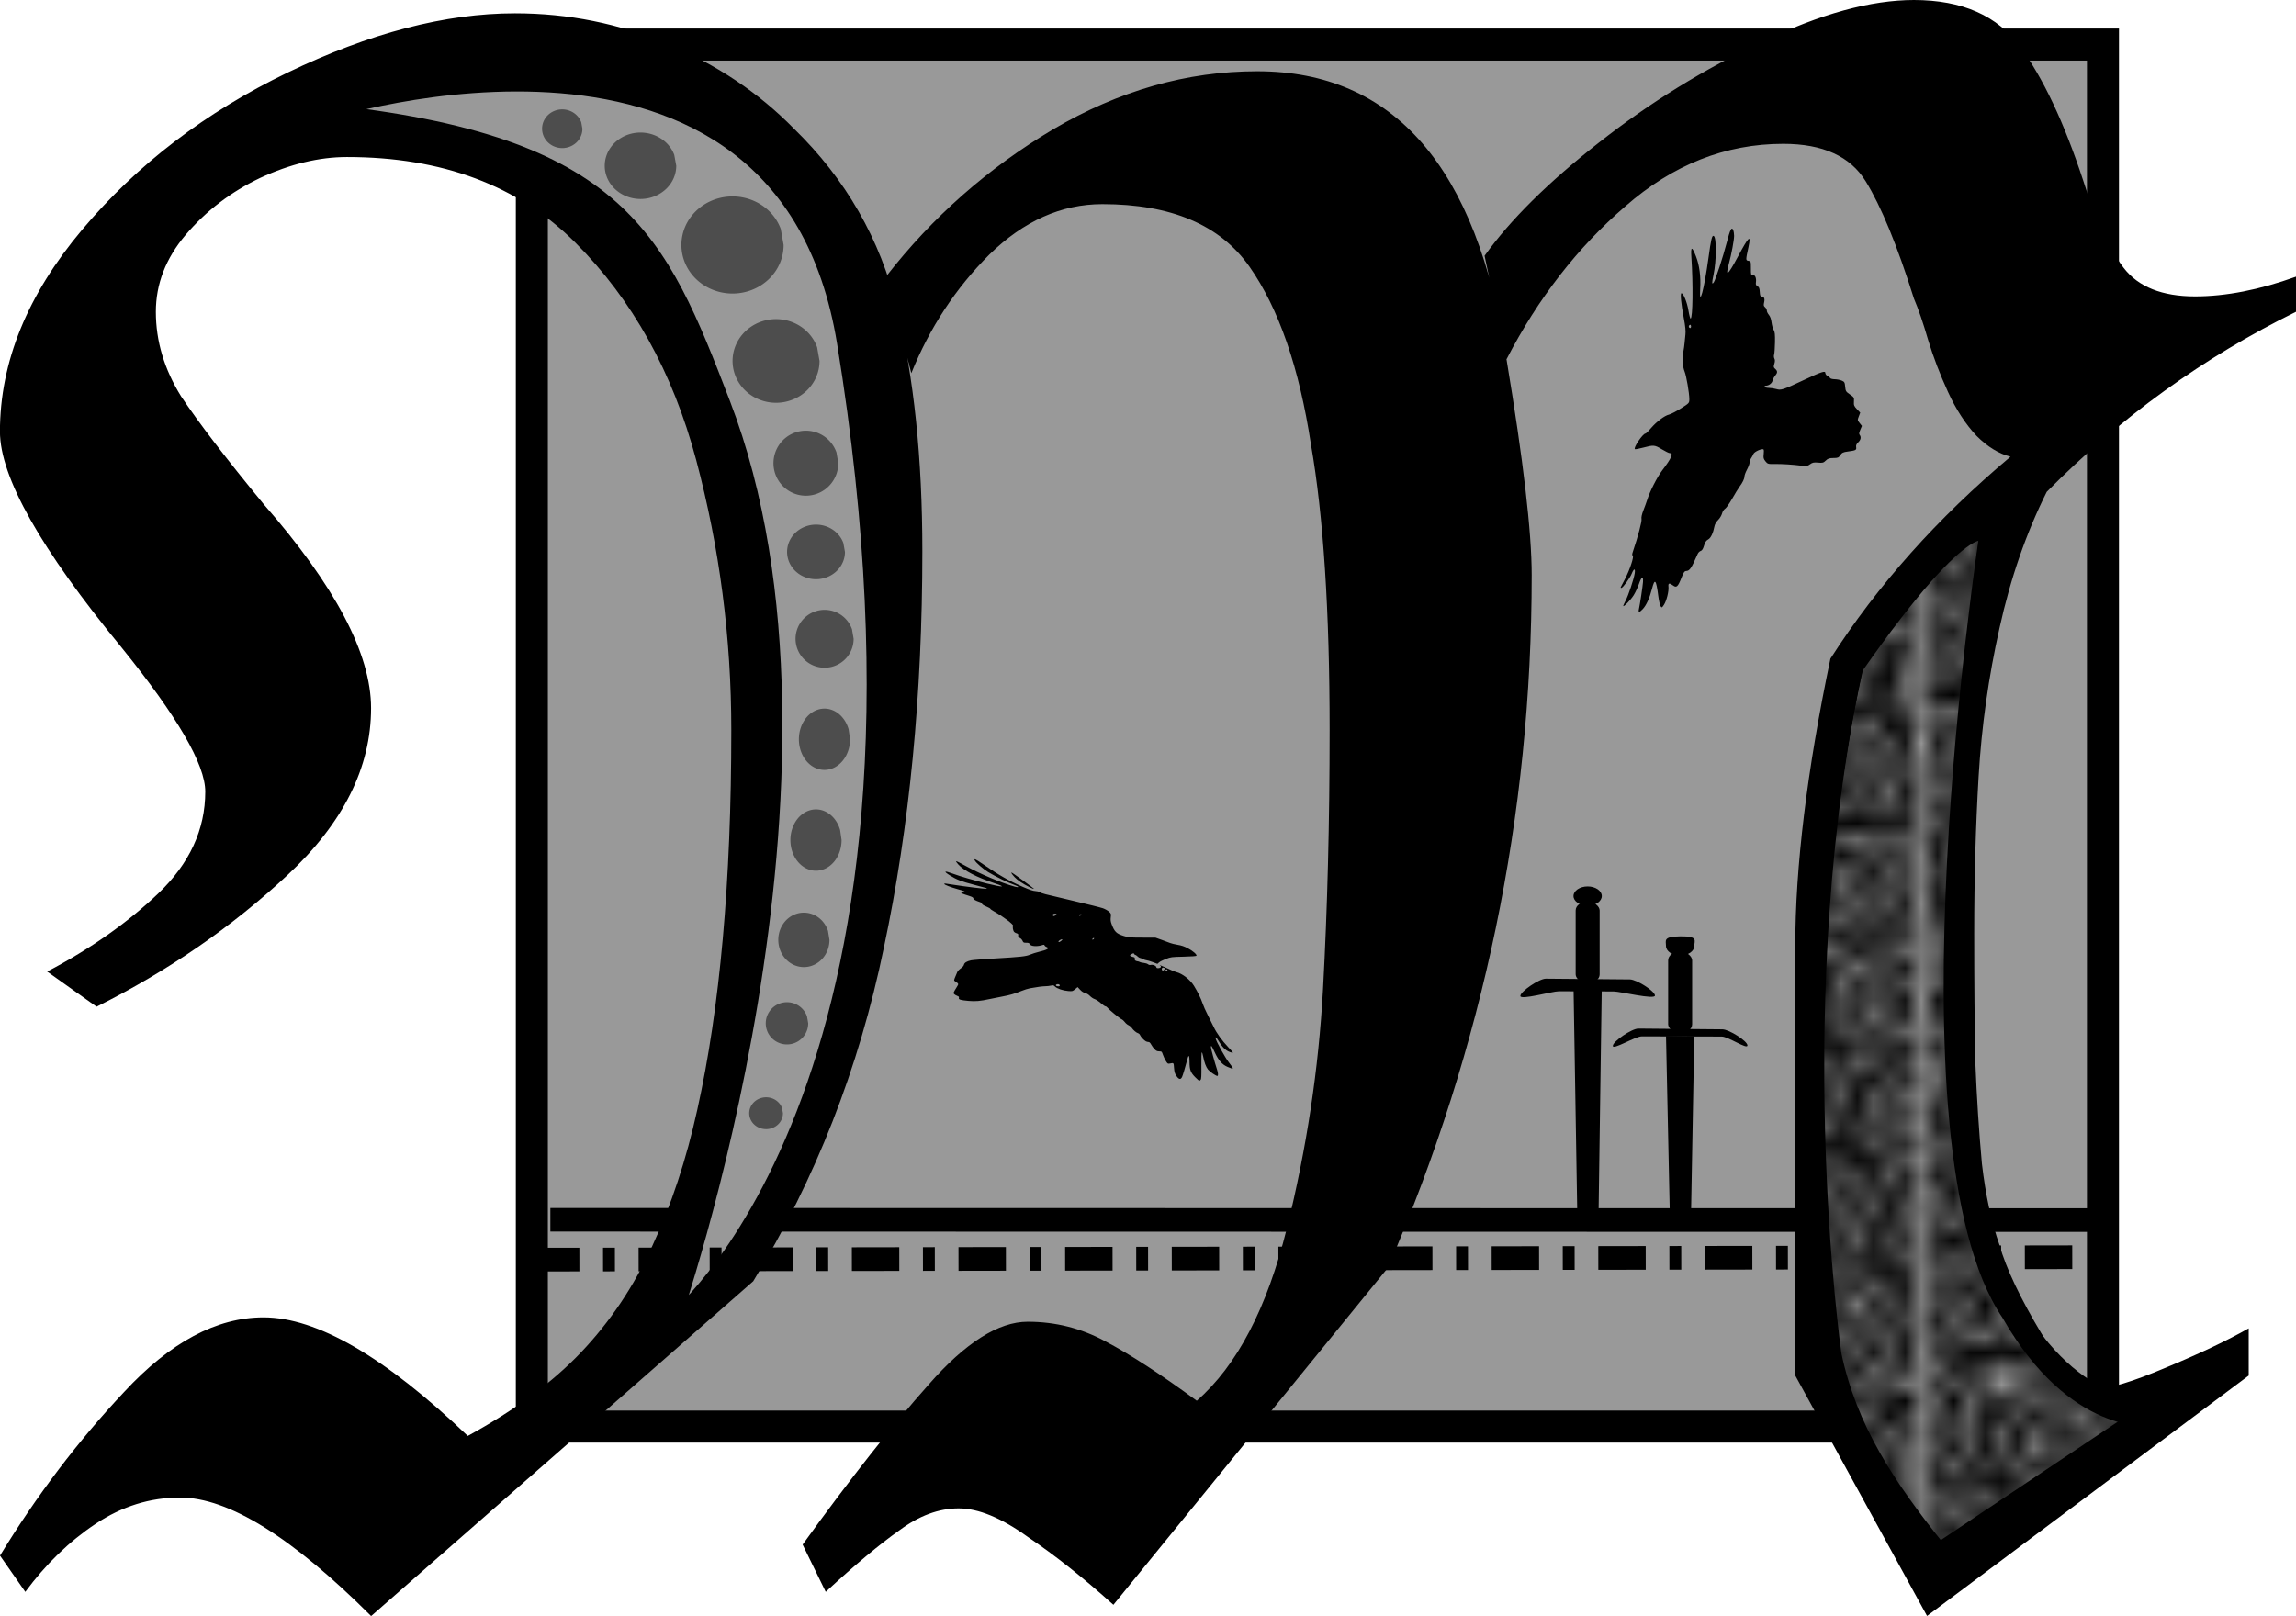
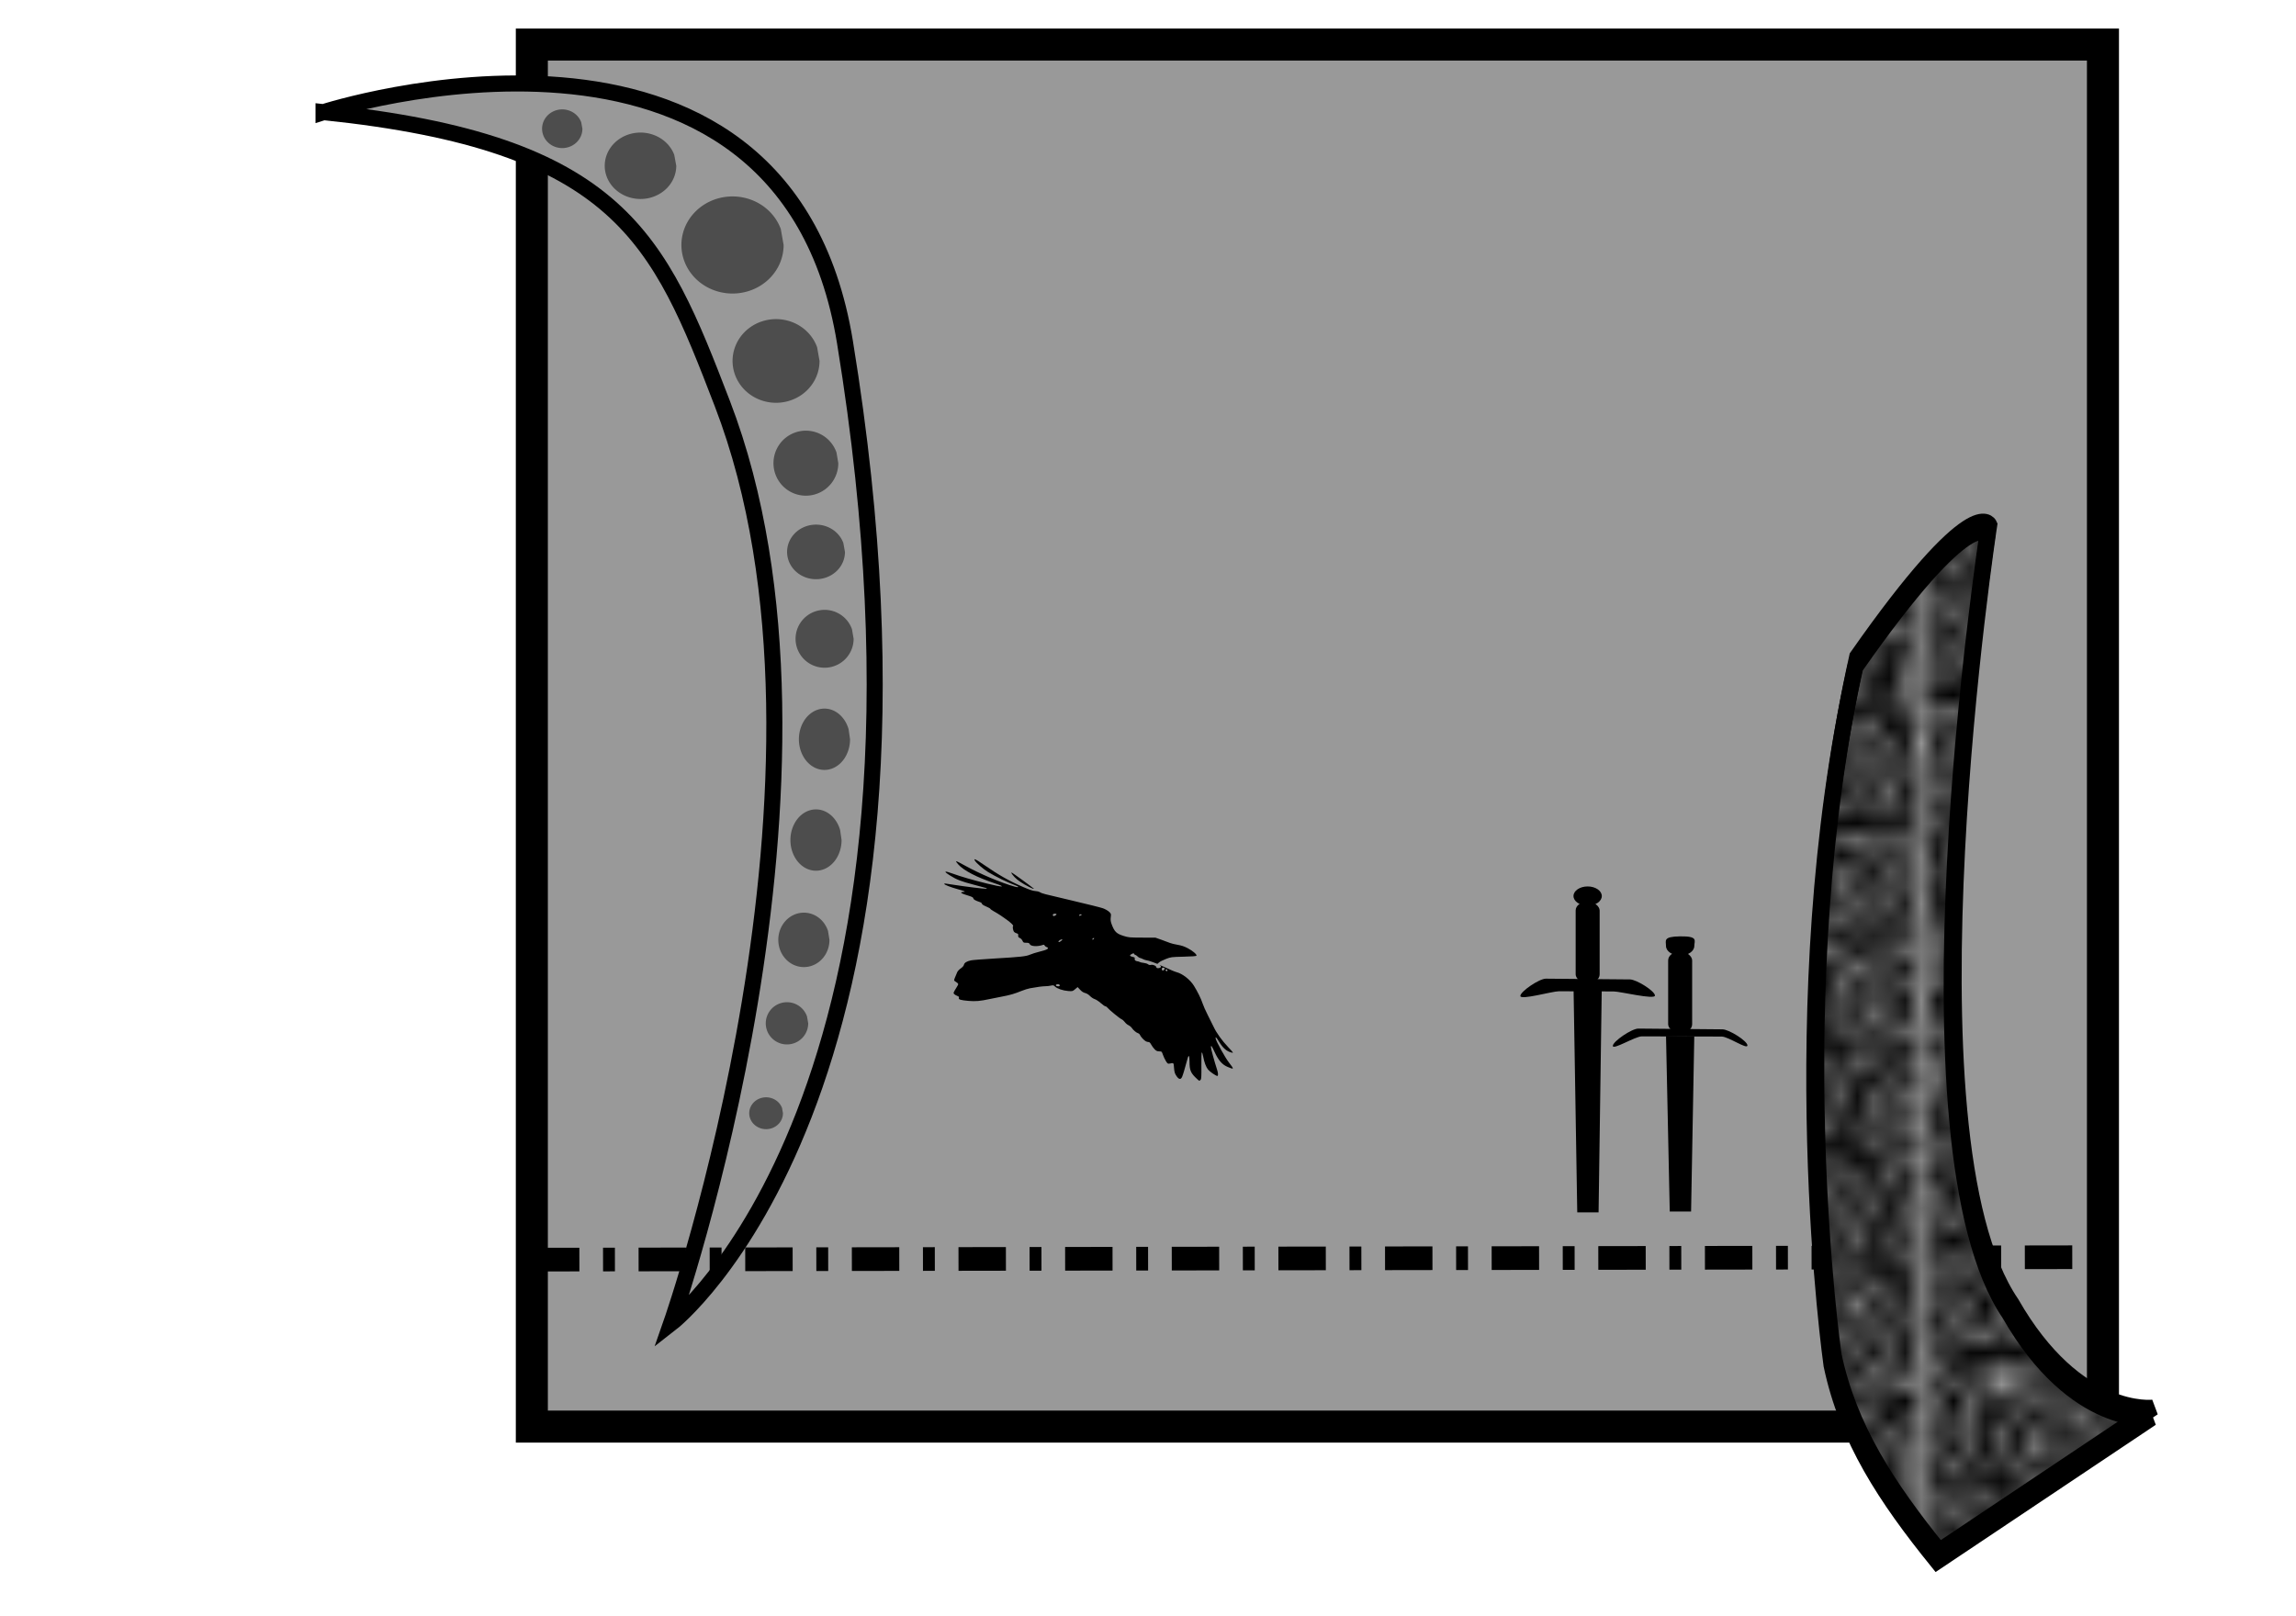
<svg xmlns="http://www.w3.org/2000/svg" xmlns:ns1="http://sodipodi.sourceforge.net/DTD/sodipodi-0.dtd" xmlns:ns2="http://www.inkscape.org/namespaces/inkscape" xmlns:xlink="http://www.w3.org/1999/xlink" ns1:docname="mørkalder_logo_narrow.svg" ns2:version="1.2.1 (9c6d41e410, 2022-07-14)" id="svg2057" version="1.1" viewBox="0 0 37.917 26.692" height="26.692mm" width="37.917mm">
  <defs id="defs2051">
    <pattern ns2:collect="always" xlink:href="#pattern8869" id="pattern8874" patternTransform="matrix(0.265,0,0,0.265,52.267,38.99)" />
    <pattern ns2:collect="always" xlink:href="#pattern8822" id="pattern8867" patternTransform="matrix(1.175,-0.317,0.27,0.999,-16.052,2.416)" />
    <ns2:path-effect effect="simplify" id="path-effect2620" is_visible="true" steps="1" threshold="0" smooth_angles="360" helper_size="0" simplify_individual_paths="false" simplify_just_coalesce="false" simplifyindividualpaths="false" simplifyJustCoalesce="false" lpeversion="0" />
    <ns2:path-effect simplifyJustCoalesce="false" simplifyindividualpaths="false" simplify_just_coalesce="false" simplify_individual_paths="false" helper_size="0" smooth_angles="360" threshold="0" steps="1" is_visible="true" id="path-effect1349" effect="simplify" lpeversion="0" />
    <ns2:path-effect simplifyJustCoalesce="false" simplifyindividualpaths="false" simplify_just_coalesce="false" simplify_individual_paths="false" helper_size="0" smooth_angles="360" threshold="0" steps="1" is_visible="true" id="path-effect1349-3" effect="simplify" lpeversion="0" />
    <pattern patternUnits="userSpaceOnUse" width="30.388" height="33.057" patternTransform="matrix(0.265,0,0,0.265,39.115,74.513)" id="pattern8728">
      <path id="path7024-1" d="m 3.887,28.798 c 0.1,0.193 -0.22,0.225 -0.331,0.16 -0.303,-0.176 -0.216,-0.598 0,-0.801 0.386,-0.363 1.013,-0.218 1.325,0.16 0.458,0.555 0.238,1.368 -0.331,1.762 -0.758,0.525 -1.818,0.243 -2.319,-0.481 -0.63,-0.91 -0.265,-2.149 0.663,-2.723 1.123,-0.695 2.628,-0.269 3.313,0.801 0.807,1.261 0.293,2.933 -0.994,3.684 -1.485,0.867 -3.439,0.297 -4.307,-1.121 -0.986,-1.611 -0.322,-3.718 1.325,-4.645 1.847,-1.04 4.251,-0.325 5.301,1.442 1.165,1.961 0.351,4.504 -1.656,5.606" style="fill:none;fill-rule:evenodd;stroke:#000000;stroke-width:0.871px;stroke-linecap:butt;stroke-linejoin:miter;stroke-opacity:1" ns2:connector-curvature="0" />
      <path id="path7024-1-3" d="m 3.887,21.721 c 0.1,0.193 -0.22,0.225 -0.331,0.16 -0.303,-0.176 -0.216,-0.598 0,-0.801 0.386,-0.363 1.013,-0.218 1.325,0.16 0.458,0.555 0.238,1.368 -0.331,1.762 -0.758,0.525 -1.818,0.243 -2.319,-0.481 -0.63,-0.91 -0.265,-2.149 0.663,-2.723 1.123,-0.695 2.628,-0.269 3.313,0.801 0.807,1.261 0.293,2.933 -0.994,3.684 -1.485,0.867 -3.439,0.297 -4.307,-1.121 -0.986,-1.611 -0.322,-3.718 1.325,-4.645 1.847,-1.04 4.251,-0.325 5.301,1.442 1.165,1.961 0.351,4.504 -1.656,5.606" style="fill:none;fill-rule:evenodd;stroke:#000000;stroke-width:0.871px;stroke-linecap:butt;stroke-linejoin:miter;stroke-opacity:1" ns2:connector-curvature="0" />
      <path id="path7024-1-3-3" d="m 3.887,14.731 c 0.1,0.193 -0.22,0.225 -0.331,0.16 -0.303,-0.176 -0.216,-0.598 0,-0.801 0.386,-0.363 1.013,-0.218 1.325,0.16 0.458,0.555 0.238,1.368 -0.331,1.762 -0.758,0.525 -1.818,0.243 -2.319,-0.481 -0.63,-0.91 -0.265,-2.149 0.663,-2.723 1.123,-0.695 2.628,-0.269 3.313,0.801 0.807,1.261 0.293,2.933 -0.994,3.684 -1.485,0.867 -3.439,0.297 -4.307,-1.121 -0.986,-1.611 -0.322,-3.718 1.325,-4.645 1.847,-1.04 4.251,-0.325 5.301,1.442 1.165,1.961 0.351,4.504 -1.656,5.606" style="fill:none;fill-rule:evenodd;stroke:#000000;stroke-width:0.871px;stroke-linecap:butt;stroke-linejoin:miter;stroke-opacity:1" ns2:connector-curvature="0" />
      <path id="path7024-1-3-3-9" d="M 3.887,7.481 C 3.987,7.674 3.668,7.706 3.556,7.641 3.253,7.466 3.34,7.044 3.556,6.841 3.942,6.477 4.569,6.622 4.881,7.001 5.339,7.556 5.119,8.369 4.55,8.763 3.791,9.288 2.732,9.005 2.231,8.282 1.6,7.372 1.966,6.133 2.893,5.559 4.016,4.864 5.521,5.29 6.206,6.36 7.014,7.621 6.499,9.293 5.212,10.044 3.727,10.911 1.773,10.341 0.906,8.923 -0.08,7.311 0.584,5.205 2.231,4.278 4.078,3.238 6.482,3.953 7.531,5.719 8.697,7.681 7.882,10.223 5.875,11.326" style="fill:none;fill-rule:evenodd;stroke:#000000;stroke-width:0.871px;stroke-linecap:butt;stroke-linejoin:miter;stroke-opacity:1" ns2:connector-curvature="0" />
      <path id="path7024-1-7" d="m 11.28,25.432 c 0.1,0.193 -0.22,0.225 -0.331,0.16 -0.303,-0.176 -0.216,-0.598 0,-0.801 0.386,-0.363 1.013,-0.218 1.325,0.16 0.458,0.555 0.238,1.368 -0.331,1.762 -0.758,0.525 -1.818,0.243 -2.319,-0.481 -0.63,-0.91 -0.265,-2.149 0.663,-2.723 1.123,-0.695 2.628,-0.269 3.313,0.801 0.807,1.261 0.293,2.933 -0.994,3.684 -1.485,0.867 -3.439,0.297 -4.307,-1.121 -0.986,-1.611 -0.322,-3.718 1.325,-4.645 1.847,-1.04 4.251,-0.325 5.301,1.442 1.165,1.961 0.351,4.504 -1.656,5.606" style="fill:none;fill-rule:evenodd;stroke:#000000;stroke-width:0.871px;stroke-linecap:butt;stroke-linejoin:miter;stroke-opacity:1" ns2:connector-curvature="0" />
      <path id="path7024-1-3-5" d="m 11.28,18.355 c 0.1,0.193 -0.22,0.225 -0.331,0.16 -0.303,-0.176 -0.216,-0.598 0,-0.801 0.386,-0.363 1.013,-0.218 1.325,0.16 0.458,0.555 0.238,1.368 -0.331,1.762 -0.758,0.525 -1.818,0.243 -2.319,-0.481 -0.63,-0.91 -0.265,-2.149 0.663,-2.723 1.123,-0.695 2.628,-0.269 3.313,0.801 0.807,1.261 0.293,2.933 -0.994,3.684 -1.485,0.867 -3.439,0.297 -4.307,-1.121 -0.986,-1.611 -0.322,-3.718 1.325,-4.645 1.847,-1.04 4.251,-0.325 5.301,1.442 1.165,1.961 0.351,4.504 -1.656,5.606" style="fill:none;fill-rule:evenodd;stroke:#000000;stroke-width:0.871px;stroke-linecap:butt;stroke-linejoin:miter;stroke-opacity:1" ns2:connector-curvature="0" />
      <path id="path7024-1-3-3-4" d="m 11.28,11.365 c 0.1,0.193 -0.22,0.225 -0.331,0.16 -0.303,-0.176 -0.216,-0.598 0,-0.801 0.386,-0.363 1.013,-0.218 1.325,0.16 0.458,0.555 0.238,1.368 -0.331,1.762 -0.758,0.525 -1.818,0.243 -2.319,-0.481 -0.63,-0.91 -0.265,-2.149 0.663,-2.723 1.123,-0.695 2.628,-0.269 3.313,0.801 0.807,1.261 0.293,2.933 -0.994,3.684 C 11.12,14.795 9.166,14.225 8.298,12.806 7.312,11.195 7.977,9.088 9.623,8.161 11.471,7.121 13.874,7.836 14.924,9.603 16.089,11.564 15.275,14.106 13.268,15.209" style="fill:none;fill-rule:evenodd;stroke:#000000;stroke-width:0.871px;stroke-linecap:butt;stroke-linejoin:miter;stroke-opacity:1" ns2:connector-curvature="0" />
      <path id="path7024-1-3-3-9-4" d="m 11.28,4.116 c 0.1,0.193 -0.22,0.225 -0.331,0.16 -0.303,-0.176 -0.216,-0.598 0,-0.801 0.386,-0.363 1.013,-0.218 1.325,0.16 C 12.731,4.19 12.511,5.003 11.942,5.397 11.184,5.922 10.124,5.64 9.623,4.916 8.993,4.006 9.359,2.767 10.286,2.193 11.409,1.498 12.914,1.924 13.599,2.994 14.406,4.256 13.892,5.927 12.605,6.678 11.12,7.545 9.166,6.975 8.298,5.557 7.312,3.946 7.977,1.839 9.623,0.912 11.471,-0.128 13.874,0.587 14.924,2.354 c 1.165,1.961 0.351,4.504 -1.656,5.606" style="fill:none;fill-rule:evenodd;stroke:#000000;stroke-width:0.871px;stroke-linecap:butt;stroke-linejoin:miter;stroke-opacity:1" ns2:connector-curvature="0" />
      <path id="path7024-1-9" d="m 18.371,28.841 c 0.1,0.193 -0.22,0.225 -0.331,0.16 -0.303,-0.176 -0.216,-0.598 0,-0.801 0.386,-0.363 1.013,-0.218 1.325,0.16 0.458,0.555 0.238,1.368 -0.331,1.762 -0.758,0.525 -1.818,0.243 -2.319,-0.481 -0.63,-0.91 -0.265,-2.149 0.663,-2.723 1.123,-0.695 2.628,-0.269 3.313,0.801 0.807,1.261 0.293,2.933 -0.994,3.684 -1.485,0.867 -3.439,0.297 -4.307,-1.121 -0.986,-1.611 -0.322,-3.718 1.325,-4.645 1.847,-1.04 4.251,-0.325 5.301,1.442 1.165,1.961 0.351,4.504 -1.656,5.606" style="fill:none;fill-rule:evenodd;stroke:#000000;stroke-width:0.871px;stroke-linecap:butt;stroke-linejoin:miter;stroke-opacity:1" ns2:connector-curvature="0" />
      <path id="path7024-1-3-6" d="m 18.371,21.764 c 0.1,0.193 -0.22,0.225 -0.331,0.16 -0.303,-0.176 -0.216,-0.598 0,-0.801 0.386,-0.363 1.013,-0.218 1.325,0.16 0.458,0.555 0.238,1.368 -0.331,1.762 -0.758,0.525 -1.818,0.243 -2.319,-0.481 -0.63,-0.91 -0.265,-2.149 0.663,-2.723 1.123,-0.695 2.628,-0.269 3.313,0.801 0.807,1.261 0.293,2.933 -0.994,3.684 -1.485,0.867 -3.439,0.297 -4.307,-1.121 -0.986,-1.611 -0.322,-3.718 1.325,-4.645 1.847,-1.04 4.251,-0.325 5.301,1.442 1.165,1.961 0.351,4.504 -1.656,5.606" style="fill:none;fill-rule:evenodd;stroke:#000000;stroke-width:0.871px;stroke-linecap:butt;stroke-linejoin:miter;stroke-opacity:1" ns2:connector-curvature="0" />
      <path id="path7024-1-3-3-7" d="m 18.371,14.774 c 0.1,0.193 -0.22,0.225 -0.331,0.16 -0.303,-0.176 -0.216,-0.598 0,-0.801 0.386,-0.363 1.013,-0.218 1.325,0.16 0.458,0.555 0.238,1.368 -0.331,1.762 -0.758,0.525 -1.818,0.243 -2.319,-0.481 -0.63,-0.91 -0.265,-2.149 0.663,-2.723 1.123,-0.695 2.628,-0.269 3.313,0.801 0.807,1.261 0.293,2.933 -0.994,3.684 -1.485,0.867 -3.439,0.297 -4.307,-1.121 -0.986,-1.611 -0.322,-3.718 1.325,-4.645 1.847,-1.04 4.251,-0.325 5.301,1.442 1.165,1.961 0.351,4.504 -1.656,5.606" style="fill:none;fill-rule:evenodd;stroke:#000000;stroke-width:0.871px;stroke-linecap:butt;stroke-linejoin:miter;stroke-opacity:1" ns2:connector-curvature="0" />
      <path id="path7024-1-3-3-9-2" d="m 18.371,7.524 c 0.1,0.193 -0.22,0.225 -0.331,0.16 -0.303,-0.176 -0.216,-0.598 0,-0.801 0.386,-0.363 1.013,-0.218 1.325,0.16 0.458,0.555 0.238,1.368 -0.331,1.762 -0.758,0.525 -1.818,0.243 -2.319,-0.481 -0.63,-0.91 -0.265,-2.149 0.663,-2.723 1.123,-0.695 2.628,-0.269 3.313,0.801 0.807,1.261 0.293,2.933 -0.994,3.684 -1.485,0.867 -3.439,0.297 -4.307,-1.121 -0.986,-1.611 -0.322,-3.718 1.325,-4.645 1.847,-1.04 4.251,-0.325 5.301,1.442 1.165,1.961 0.351,4.504 -1.656,5.606" style="fill:none;fill-rule:evenodd;stroke:#000000;stroke-width:0.871px;stroke-linecap:butt;stroke-linejoin:miter;stroke-opacity:1" ns2:connector-curvature="0" />
      <path id="path7024-1-7-1" d="m 25.764,25.475 c 0.1,0.193 -0.22,0.225 -0.331,0.16 -0.303,-0.176 -0.216,-0.598 0,-0.801 0.386,-0.363 1.013,-0.218 1.325,0.16 0.458,0.555 0.238,1.368 -0.331,1.762 -0.758,0.525 -1.818,0.243 -2.319,-0.481 -0.63,-0.91 -0.265,-2.149 0.663,-2.723 1.123,-0.695 2.628,-0.269 3.313,0.801 0.807,1.261 0.293,2.933 -0.994,3.684 -1.485,0.867 -3.439,0.297 -4.307,-1.121 -0.986,-1.611 -0.322,-3.718 1.325,-4.645 1.847,-1.04 4.251,-0.325 5.301,1.442 1.165,1.961 0.351,4.504 -1.656,5.606" style="fill:none;fill-rule:evenodd;stroke:#000000;stroke-width:0.871px;stroke-linecap:butt;stroke-linejoin:miter;stroke-opacity:1" ns2:connector-curvature="0" />
      <path id="path7024-1-3-5-0" d="m 25.764,18.398 c 0.1,0.193 -0.22,0.225 -0.331,0.16 -0.303,-0.176 -0.216,-0.598 0,-0.801 0.386,-0.363 1.013,-0.218 1.325,0.16 0.458,0.555 0.238,1.368 -0.331,1.762 -0.758,0.525 -1.818,0.243 -2.319,-0.481 -0.63,-0.91 -0.265,-2.149 0.663,-2.723 1.123,-0.695 2.628,-0.269 3.313,0.801 0.807,1.261 0.293,2.933 -0.994,3.684 -1.485,0.867 -3.439,0.297 -4.307,-1.121 -0.986,-1.611 -0.322,-3.718 1.325,-4.645 1.847,-1.04 4.251,-0.325 5.301,1.442 1.165,1.961 0.351,4.504 -1.656,5.606" style="fill:none;fill-rule:evenodd;stroke:#000000;stroke-width:0.871px;stroke-linecap:butt;stroke-linejoin:miter;stroke-opacity:1" ns2:connector-curvature="0" />
      <path id="path7024-1-3-3-4-1" d="m 25.764,11.408 c 0.1,0.193 -0.22,0.225 -0.331,0.16 -0.303,-0.176 -0.216,-0.598 0,-0.801 0.386,-0.363 1.013,-0.218 1.325,0.16 0.458,0.555 0.238,1.368 -0.331,1.762 -0.758,0.525 -1.818,0.243 -2.319,-0.481 -0.63,-0.91 -0.265,-2.149 0.663,-2.723 1.123,-0.695 2.628,-0.269 3.313,0.801 0.807,1.261 0.293,2.933 -0.994,3.684 -1.485,0.867 -3.439,0.297 -4.307,-1.121 -0.986,-1.611 -0.322,-3.718 1.325,-4.645 1.847,-1.04 4.251,-0.325 5.301,1.442 1.165,1.961 0.351,4.504 -1.656,5.606" style="fill:none;fill-rule:evenodd;stroke:#000000;stroke-width:0.871px;stroke-linecap:butt;stroke-linejoin:miter;stroke-opacity:1" ns2:connector-curvature="0" />
-       <path id="path7024-1-3-3-9-4-3" d="m 25.764,4.159 c 0.1,0.193 -0.22,0.225 -0.331,0.16 -0.303,-0.176 -0.216,-0.598 0,-0.801 0.386,-0.363 1.013,-0.218 1.325,0.16 0.458,0.555 0.238,1.368 -0.331,1.762 -0.758,0.525 -1.818,0.243 -2.319,-0.481 -0.63,-0.91 -0.265,-2.149 0.663,-2.723 1.123,-0.695 2.628,-0.269 3.313,0.801 0.807,1.261 0.293,2.933 -0.994,3.684 -1.485,0.867 -3.439,0.297 -4.307,-1.121 -0.986,-1.611 -0.322,-3.718 1.325,-4.645 1.847,-1.04 4.251,-0.325 5.301,1.442 1.165,1.961 0.351,4.504 -1.656,5.606" style="fill:none;fill-rule:evenodd;stroke:#000000;stroke-width:0.871px;stroke-linecap:butt;stroke-linejoin:miter;stroke-opacity:1" ns2:connector-curvature="0" />
    </pattern>
    <pattern patternTransform="matrix(0.265,0,0,0.265,39.181,66.938)" id="pattern8774" xlink:href="#pattern8728-7" ns2:collect="always" />
    <pattern patternUnits="userSpaceOnUse" width="30.388" height="33.057" patternTransform="matrix(0.265,0,0,0.265,39.115,74.513)" id="pattern8728-7">
      <path id="path7024-1-6" d="m 3.887,28.798 c 0.1,0.193 -0.22,0.225 -0.331,0.16 -0.303,-0.176 -0.216,-0.598 0,-0.801 0.386,-0.363 1.013,-0.218 1.325,0.16 0.458,0.555 0.238,1.368 -0.331,1.762 -0.758,0.525 -1.818,0.243 -2.319,-0.481 -0.63,-0.91 -0.265,-2.149 0.663,-2.723 1.123,-0.695 2.628,-0.269 3.313,0.801 0.807,1.261 0.293,2.933 -0.994,3.684 -1.485,0.867 -3.439,0.297 -4.307,-1.121 -0.986,-1.611 -0.322,-3.718 1.325,-4.645 1.847,-1.04 4.251,-0.325 5.301,1.442 1.165,1.961 0.351,4.504 -1.656,5.606" style="fill:none;fill-rule:evenodd;stroke:#000000;stroke-width:0.871px;stroke-linecap:butt;stroke-linejoin:miter;stroke-opacity:1" ns2:connector-curvature="0" />
      <path id="path7024-1-3-39" d="m 3.887,21.721 c 0.1,0.193 -0.22,0.225 -0.331,0.16 -0.303,-0.176 -0.216,-0.598 0,-0.801 0.386,-0.363 1.013,-0.218 1.325,0.16 0.458,0.555 0.238,1.368 -0.331,1.762 -0.758,0.525 -1.818,0.243 -2.319,-0.481 -0.63,-0.91 -0.265,-2.149 0.663,-2.723 1.123,-0.695 2.628,-0.269 3.313,0.801 0.807,1.261 0.293,2.933 -0.994,3.684 -1.485,0.867 -3.439,0.297 -4.307,-1.121 -0.986,-1.611 -0.322,-3.718 1.325,-4.645 1.847,-1.04 4.251,-0.325 5.301,1.442 1.165,1.961 0.351,4.504 -1.656,5.606" style="fill:none;fill-rule:evenodd;stroke:#000000;stroke-width:0.871px;stroke-linecap:butt;stroke-linejoin:miter;stroke-opacity:1" ns2:connector-curvature="0" />
      <path id="path7024-1-3-3-1" d="m 3.887,14.731 c 0.1,0.193 -0.22,0.225 -0.331,0.16 -0.303,-0.176 -0.216,-0.598 0,-0.801 0.386,-0.363 1.013,-0.218 1.325,0.16 0.458,0.555 0.238,1.368 -0.331,1.762 -0.758,0.525 -1.818,0.243 -2.319,-0.481 -0.63,-0.91 -0.265,-2.149 0.663,-2.723 1.123,-0.695 2.628,-0.269 3.313,0.801 0.807,1.261 0.293,2.933 -0.994,3.684 -1.485,0.867 -3.439,0.297 -4.307,-1.121 -0.986,-1.611 -0.322,-3.718 1.325,-4.645 1.847,-1.04 4.251,-0.325 5.301,1.442 1.165,1.961 0.351,4.504 -1.656,5.606" style="fill:none;fill-rule:evenodd;stroke:#000000;stroke-width:0.871px;stroke-linecap:butt;stroke-linejoin:miter;stroke-opacity:1" ns2:connector-curvature="0" />
      <path id="path7024-1-3-3-9-0" d="M 3.887,7.481 C 3.987,7.674 3.668,7.706 3.556,7.641 3.253,7.466 3.34,7.044 3.556,6.841 3.942,6.477 4.569,6.622 4.881,7.001 5.339,7.556 5.119,8.369 4.55,8.763 3.791,9.288 2.732,9.005 2.231,8.282 1.6,7.372 1.966,6.133 2.893,5.559 4.016,4.864 5.521,5.29 6.206,6.36 7.014,7.621 6.499,9.293 5.212,10.044 3.727,10.911 1.773,10.341 0.906,8.923 -0.08,7.311 0.584,5.205 2.231,4.278 4.078,3.238 6.482,3.953 7.531,5.719 8.697,7.681 7.882,10.223 5.875,11.326" style="fill:none;fill-rule:evenodd;stroke:#000000;stroke-width:0.871px;stroke-linecap:butt;stroke-linejoin:miter;stroke-opacity:1" ns2:connector-curvature="0" />
      <path id="path7024-1-7-4" d="m 11.28,25.432 c 0.1,0.193 -0.22,0.225 -0.331,0.16 -0.303,-0.176 -0.216,-0.598 0,-0.801 0.386,-0.363 1.013,-0.218 1.325,0.16 0.458,0.555 0.238,1.368 -0.331,1.762 -0.758,0.525 -1.818,0.243 -2.319,-0.481 -0.63,-0.91 -0.265,-2.149 0.663,-2.723 1.123,-0.695 2.628,-0.269 3.313,0.801 0.807,1.261 0.293,2.933 -0.994,3.684 -1.485,0.867 -3.439,0.297 -4.307,-1.121 -0.986,-1.611 -0.322,-3.718 1.325,-4.645 1.847,-1.04 4.251,-0.325 5.301,1.442 1.165,1.961 0.351,4.504 -1.656,5.606" style="fill:none;fill-rule:evenodd;stroke:#000000;stroke-width:0.871px;stroke-linecap:butt;stroke-linejoin:miter;stroke-opacity:1" ns2:connector-curvature="0" />
      <path id="path7024-1-3-5-1" d="m 11.28,18.355 c 0.1,0.193 -0.22,0.225 -0.331,0.16 -0.303,-0.176 -0.216,-0.598 0,-0.801 0.386,-0.363 1.013,-0.218 1.325,0.16 0.458,0.555 0.238,1.368 -0.331,1.762 -0.758,0.525 -1.818,0.243 -2.319,-0.481 -0.63,-0.91 -0.265,-2.149 0.663,-2.723 1.123,-0.695 2.628,-0.269 3.313,0.801 0.807,1.261 0.293,2.933 -0.994,3.684 -1.485,0.867 -3.439,0.297 -4.307,-1.121 -0.986,-1.611 -0.322,-3.718 1.325,-4.645 1.847,-1.04 4.251,-0.325 5.301,1.442 1.165,1.961 0.351,4.504 -1.656,5.606" style="fill:none;fill-rule:evenodd;stroke:#000000;stroke-width:0.871px;stroke-linecap:butt;stroke-linejoin:miter;stroke-opacity:1" ns2:connector-curvature="0" />
      <path id="path7024-1-3-3-4-18" d="m 11.28,11.365 c 0.1,0.193 -0.22,0.225 -0.331,0.16 -0.303,-0.176 -0.216,-0.598 0,-0.801 0.386,-0.363 1.013,-0.218 1.325,0.16 0.458,0.555 0.238,1.368 -0.331,1.762 -0.758,0.525 -1.818,0.243 -2.319,-0.481 -0.63,-0.91 -0.265,-2.149 0.663,-2.723 1.123,-0.695 2.628,-0.269 3.313,0.801 0.807,1.261 0.293,2.933 -0.994,3.684 C 11.12,14.795 9.166,14.225 8.298,12.806 7.312,11.195 7.977,9.088 9.623,8.161 11.471,7.121 13.874,7.836 14.924,9.603 16.089,11.564 15.275,14.106 13.268,15.209" style="fill:none;fill-rule:evenodd;stroke:#000000;stroke-width:0.871px;stroke-linecap:butt;stroke-linejoin:miter;stroke-opacity:1" ns2:connector-curvature="0" />
      <path id="path7024-1-3-3-9-4-6" d="m 11.28,4.116 c 0.1,0.193 -0.22,0.225 -0.331,0.16 -0.303,-0.176 -0.216,-0.598 0,-0.801 0.386,-0.363 1.013,-0.218 1.325,0.16 C 12.731,4.19 12.511,5.003 11.942,5.397 11.184,5.922 10.124,5.64 9.623,4.916 8.993,4.006 9.359,2.767 10.286,2.193 11.409,1.498 12.914,1.924 13.599,2.994 14.406,4.256 13.892,5.927 12.605,6.678 11.12,7.545 9.166,6.975 8.298,5.557 7.312,3.946 7.977,1.839 9.623,0.912 11.471,-0.128 13.874,0.587 14.924,2.354 c 1.165,1.961 0.351,4.504 -1.656,5.606" style="fill:none;fill-rule:evenodd;stroke:#000000;stroke-width:0.871px;stroke-linecap:butt;stroke-linejoin:miter;stroke-opacity:1" ns2:connector-curvature="0" />
      <path id="path7024-1-9-4" d="m 18.371,28.841 c 0.1,0.193 -0.22,0.225 -0.331,0.16 -0.303,-0.176 -0.216,-0.598 0,-0.801 0.386,-0.363 1.013,-0.218 1.325,0.16 0.458,0.555 0.238,1.368 -0.331,1.762 -0.758,0.525 -1.818,0.243 -2.319,-0.481 -0.63,-0.91 -0.265,-2.149 0.663,-2.723 1.123,-0.695 2.628,-0.269 3.313,0.801 0.807,1.261 0.293,2.933 -0.994,3.684 -1.485,0.867 -3.439,0.297 -4.307,-1.121 -0.986,-1.611 -0.322,-3.718 1.325,-4.645 1.847,-1.04 4.251,-0.325 5.301,1.442 1.165,1.961 0.351,4.504 -1.656,5.606" style="fill:none;fill-rule:evenodd;stroke:#000000;stroke-width:0.871px;stroke-linecap:butt;stroke-linejoin:miter;stroke-opacity:1" ns2:connector-curvature="0" />
      <path id="path7024-1-3-6-3" d="m 18.371,21.764 c 0.1,0.193 -0.22,0.225 -0.331,0.16 -0.303,-0.176 -0.216,-0.598 0,-0.801 0.386,-0.363 1.013,-0.218 1.325,0.16 0.458,0.555 0.238,1.368 -0.331,1.762 -0.758,0.525 -1.818,0.243 -2.319,-0.481 -0.63,-0.91 -0.265,-2.149 0.663,-2.723 1.123,-0.695 2.628,-0.269 3.313,0.801 0.807,1.261 0.293,2.933 -0.994,3.684 -1.485,0.867 -3.439,0.297 -4.307,-1.121 -0.986,-1.611 -0.322,-3.718 1.325,-4.645 1.847,-1.04 4.251,-0.325 5.301,1.442 1.165,1.961 0.351,4.504 -1.656,5.606" style="fill:none;fill-rule:evenodd;stroke:#000000;stroke-width:0.871px;stroke-linecap:butt;stroke-linejoin:miter;stroke-opacity:1" ns2:connector-curvature="0" />
      <path id="path7024-1-3-3-7-4" d="m 18.371,14.774 c 0.1,0.193 -0.22,0.225 -0.331,0.16 -0.303,-0.176 -0.216,-0.598 0,-0.801 0.386,-0.363 1.013,-0.218 1.325,0.16 0.458,0.555 0.238,1.368 -0.331,1.762 -0.758,0.525 -1.818,0.243 -2.319,-0.481 -0.63,-0.91 -0.265,-2.149 0.663,-2.723 1.123,-0.695 2.628,-0.269 3.313,0.801 0.807,1.261 0.293,2.933 -0.994,3.684 -1.485,0.867 -3.439,0.297 -4.307,-1.121 -0.986,-1.611 -0.322,-3.718 1.325,-4.645 1.847,-1.04 4.251,-0.325 5.301,1.442 1.165,1.961 0.351,4.504 -1.656,5.606" style="fill:none;fill-rule:evenodd;stroke:#000000;stroke-width:0.871px;stroke-linecap:butt;stroke-linejoin:miter;stroke-opacity:1" ns2:connector-curvature="0" />
      <path id="path7024-1-3-3-9-2-7" d="m 18.371,7.524 c 0.1,0.193 -0.22,0.225 -0.331,0.16 -0.303,-0.176 -0.216,-0.598 0,-0.801 0.386,-0.363 1.013,-0.218 1.325,0.16 0.458,0.555 0.238,1.368 -0.331,1.762 -0.758,0.525 -1.818,0.243 -2.319,-0.481 -0.63,-0.91 -0.265,-2.149 0.663,-2.723 1.123,-0.695 2.628,-0.269 3.313,0.801 0.807,1.261 0.293,2.933 -0.994,3.684 -1.485,0.867 -3.439,0.297 -4.307,-1.121 -0.986,-1.611 -0.322,-3.718 1.325,-4.645 1.847,-1.04 4.251,-0.325 5.301,1.442 1.165,1.961 0.351,4.504 -1.656,5.606" style="fill:none;fill-rule:evenodd;stroke:#000000;stroke-width:0.871px;stroke-linecap:butt;stroke-linejoin:miter;stroke-opacity:1" ns2:connector-curvature="0" />
      <path id="path7024-1-7-1-7" d="m 25.764,25.475 c 0.1,0.193 -0.22,0.225 -0.331,0.16 -0.303,-0.176 -0.216,-0.598 0,-0.801 0.386,-0.363 1.013,-0.218 1.325,0.16 0.458,0.555 0.238,1.368 -0.331,1.762 -0.758,0.525 -1.818,0.243 -2.319,-0.481 -0.63,-0.91 -0.265,-2.149 0.663,-2.723 1.123,-0.695 2.628,-0.269 3.313,0.801 0.807,1.261 0.293,2.933 -0.994,3.684 -1.485,0.867 -3.439,0.297 -4.307,-1.121 -0.986,-1.611 -0.322,-3.718 1.325,-4.645 1.847,-1.04 4.251,-0.325 5.301,1.442 1.165,1.961 0.351,4.504 -1.656,5.606" style="fill:none;fill-rule:evenodd;stroke:#000000;stroke-width:0.871px;stroke-linecap:butt;stroke-linejoin:miter;stroke-opacity:1" ns2:connector-curvature="0" />
      <path id="path7024-1-3-5-0-0" d="m 25.764,18.398 c 0.1,0.193 -0.22,0.225 -0.331,0.16 -0.303,-0.176 -0.216,-0.598 0,-0.801 0.386,-0.363 1.013,-0.218 1.325,0.16 0.458,0.555 0.238,1.368 -0.331,1.762 -0.758,0.525 -1.818,0.243 -2.319,-0.481 -0.63,-0.91 -0.265,-2.149 0.663,-2.723 1.123,-0.695 2.628,-0.269 3.313,0.801 0.807,1.261 0.293,2.933 -0.994,3.684 -1.485,0.867 -3.439,0.297 -4.307,-1.121 -0.986,-1.611 -0.322,-3.718 1.325,-4.645 1.847,-1.04 4.251,-0.325 5.301,1.442 1.165,1.961 0.351,4.504 -1.656,5.606" style="fill:none;fill-rule:evenodd;stroke:#000000;stroke-width:0.871px;stroke-linecap:butt;stroke-linejoin:miter;stroke-opacity:1" ns2:connector-curvature="0" />
      <path id="path7024-1-3-3-4-1-7" d="m 25.764,11.408 c 0.1,0.193 -0.22,0.225 -0.331,0.16 -0.303,-0.176 -0.216,-0.598 0,-0.801 0.386,-0.363 1.013,-0.218 1.325,0.16 0.458,0.555 0.238,1.368 -0.331,1.762 -0.758,0.525 -1.818,0.243 -2.319,-0.481 -0.63,-0.91 -0.265,-2.149 0.663,-2.723 1.123,-0.695 2.628,-0.269 3.313,0.801 0.807,1.261 0.293,2.933 -0.994,3.684 -1.485,0.867 -3.439,0.297 -4.307,-1.121 -0.986,-1.611 -0.322,-3.718 1.325,-4.645 1.847,-1.04 4.251,-0.325 5.301,1.442 1.165,1.961 0.351,4.504 -1.656,5.606" style="fill:none;fill-rule:evenodd;stroke:#000000;stroke-width:0.871px;stroke-linecap:butt;stroke-linejoin:miter;stroke-opacity:1" ns2:connector-curvature="0" />
      <path id="path7024-1-3-3-9-4-3-4" d="m 25.764,4.159 c 0.1,0.193 -0.22,0.225 -0.331,0.16 -0.303,-0.176 -0.216,-0.598 0,-0.801 0.386,-0.363 1.013,-0.218 1.325,0.16 0.458,0.555 0.238,1.368 -0.331,1.762 -0.758,0.525 -1.818,0.243 -2.319,-0.481 -0.63,-0.91 -0.265,-2.149 0.663,-2.723 1.123,-0.695 2.628,-0.269 3.313,0.801 0.807,1.261 0.293,2.933 -0.994,3.684 -1.485,0.867 -3.439,0.297 -4.307,-1.121 -0.986,-1.611 -0.322,-3.718 1.325,-4.645 1.847,-1.04 4.251,-0.325 5.301,1.442 1.165,1.961 0.351,4.504 -1.656,5.606" style="fill:none;fill-rule:evenodd;stroke:#000000;stroke-width:0.871px;stroke-linecap:butt;stroke-linejoin:miter;stroke-opacity:1" ns2:connector-curvature="0" />
    </pattern>
    <pattern patternUnits="userSpaceOnUse" width="30.64" height="61.688" patternTransform="matrix(0.265,0,0,0.265,39.115,66.938)" id="pattern8822">
      <g id="g8820" transform="matrix(3.78,0,0,3.78,-147.835,-252.995)">
        <rect style="fill:url(#pattern8728);stroke:none" width="8.04" height="8.746" x="39.115" y="74.513" id="rect8746" />
        <rect style="fill:url(#pattern8774);stroke:none;stroke-width:1" width="8.04" height="8.746" x="39.181" y="66.938" id="rect8746-5" />
      </g>
    </pattern>
    <pattern patternUnits="userSpaceOnUse" width="17.35" height="55.906" patternTransform="matrix(0.265,0,0,0.265,42.631,68.468)" id="pattern8869">
      <rect ry="0" id="rect8827" y="5.6843419e-14" x="0" height="55.906" width="17.35" style="fill:url(#pattern8867);stroke:none;stroke-width:3.78" />
    </pattern>
  </defs>
  <ns1:namedview ns2:window-maximized="1" ns2:window-y="898" ns2:window-x="2149" ns2:window-height="2054" ns2:window-width="3840" ns2:snap-global="false" showguides="false" showgrid="false" ns2:current-layer="layer1" ns2:document-units="mm" ns2:cy="53.14826" ns2:cx="177.39321" ns2:zoom="8.6079958" ns2:pageshadow="2" ns2:pageopacity="0.0" borderopacity="1.0" bordercolor="#666666" pagecolor="#ffffff" id="base" ns2:pagecheckerboard="0" fit-margin-top="0" fit-margin-left="0" fit-margin-right="0" fit-margin-bottom="0" ns2:showpageshadow="2" ns2:deskcolor="#d1d1d1" />
  <g ns2:label="Layer 1" ns2:groupmode="layer" id="layer1" transform="translate(-10.865,-31.087)">
    <rect style="opacity:1;fill:#999999;fill-opacity:1;stroke:#000000;stroke-width:0.529;stroke-miterlimit:4;stroke-dasharray:none;stroke-opacity:1;paint-order:markers fill stroke" id="rect2960" width="25.946" height="22.829" x="19.648" y="31.823" ry="0" rx="0" />
-     <path ns2:connector-curvature="0" id="path2760" style="font-style:normal;font-variant:normal;font-weight:normal;font-stretch:normal;font-size:18.699px;line-height:125%;font-family:eufm10;-inkscape-font-specification:eufm10;letter-spacing:0px;word-spacing:0px;fill:#000000;fill-opacity:1;stroke:none;stroke-width:0.193px;stroke-linecap:butt;stroke-linejoin:miter;stroke-opacity:1" d="m 11.282,57.381 -0.417,-0.598 q 0.907,-1.487 2.049,-2.702 1.142,-1.233 2.303,-1.233 1.324,0 3.373,1.958 1.161,-0.635 1.868,-1.378 0.725,-0.762 1.179,-1.759 0.471,-1.015 0.743,-2.249 0.562,-2.521 0.562,-6.274 0,-2.285 -0.58,-4.461 -0.58,-2.176 -1.995,-3.59 -1.414,-1.414 -3.772,-1.414 -0.689,0 -1.433,0.345 -0.725,0.345 -1.233,0.943 -0.49,0.58 -0.49,1.269 0,0.725 0.417,1.396 0.435,0.653 1.36,1.777 1.777,2.031 1.777,3.373 0,1.469 -1.378,2.756 -1.378,1.287 -3.155,2.176 l -0.816,-0.58 q 1.07,-0.562 1.831,-1.287 0.78,-0.743 0.78,-1.686 0,-0.671 -1.378,-2.375 -2.013,-2.448 -2.013,-3.572 0,-1.723 1.36,-3.337 1.36,-1.614 3.391,-2.593 2.031,-0.979 3.754,-0.979 1.324,0 2.521,0.508 1.215,0.508 2.085,1.396 1.287,1.251 1.705,2.974 0.417,1.705 0.417,4.007 0,3.554 -0.635,6.546 -0.617,2.992 -2.158,5.513 l -6.31,5.531 q -1.958,-1.958 -3.155,-1.958 -0.743,0 -1.396,0.435 -0.653,0.435 -1.161,1.124 z m 13.219,0 -0.381,-0.78 q 1.179,-1.632 2.085,-2.647 0.907,-1.034 1.632,-1.034 0.689,0 1.287,0.326 0.617,0.326 1.505,0.979 0.997,-0.87 1.487,-2.847 0.49,-1.977 0.598,-3.953 0.109,-1.995 0.109,-4.279 0,-2.956 -0.308,-4.715 -0.29,-1.904 -1.015,-2.938 -0.725,-1.034 -2.43,-1.034 -1.015,0 -1.868,0.834 -0.834,0.834 -1.287,1.958 l -0.417,-1.596 q 1.142,-1.469 2.756,-2.43 1.632,-0.961 3.373,-0.961 3.391,0 4.116,4.751 0.417,2.502 0.417,3.572 0,5.948 -2.375,11.442 l -4.533,5.567 Q 28.509,56.927 27.838,56.474 27.185,56.003 26.696,56.003 q -0.49,0 -0.979,0.363 -0.49,0.345 -1.215,1.015 z M 35.744,37.017 35.382,35.312 q 0.635,-0.889 1.886,-1.868 1.269,-0.997 2.702,-1.668 1.433,-0.689 2.502,-0.689 1.197,0 1.759,0.78 0.562,0.762 1.034,2.194 0.308,0.979 0.671,1.451 0.363,0.471 1.179,0.471 0.762,0 1.668,-0.326 l -4.715,2.974 q -0.29,-0.073 -0.562,-0.345 -0.272,-0.29 -0.471,-0.725 -0.199,-0.435 -0.326,-0.852 -0.127,-0.435 -0.236,-0.689 -0.417,-1.324 -0.798,-1.94 -0.381,-0.617 -1.36,-0.617 -1.433,0 -2.611,1.034 -1.179,1.015 -1.958,2.521 z m 6.945,20.763 -2.176,-3.971 v -7.09 q 0,-1.977 0.58,-4.751 1.161,-1.813 2.974,-3.337 l 4.715,-2.974 v 0.58 q -2.285,1.124 -4.116,2.974 -0.508,1.015 -0.78,2.249 -0.272,1.215 -0.345,2.448 -0.073,1.233 -0.073,2.593 0,1.215 0.018,2.122 0.036,0.889 0.109,1.686 0.091,0.78 0.29,1.342 0.163,0.58 0.707,1.487 0.544,0.889 0.889,0.889 0.326,0 1.142,-0.345 0.834,-0.345 1.378,-0.653 v 0.78 z" />
    <g id="layer1-8" ns2:label="Layer 1" transform="matrix(0.019,0,0,0.024,37.621,34.625)" style="fill:#000000">
-       <path style="fill:#000000;stroke-width:0.748" d="m 16.254,272.018 c 0.984,-3.579 3.36,-16.045 3.588,-18.826 0.371,-4.531 -1.182,-3.99 -3.489,1.214 -1.146,2.586 -3.269,6.168 -4.717,7.96 -2.555,3.162 -8.336,7.9 -8.922,7.314 -0.159,-0.159 0.72,-1.786 1.954,-3.614 2.498,-3.701 7.229,-14.933 7.983,-18.951 0.663,-3.533 -0.747,-3.382 -2.615,0.281 -1.617,3.17 -7.754,9.841 -9.054,9.841 -0.451,0 -0.66,-0.253 -0.463,-0.561 0.197,-0.309 1.893,-2.892 3.77,-5.74 4.121,-6.254 7.963,-15.517 6.622,-15.964 -0.677,-0.226 -0.609,-0.99 0.273,-3.05 4.309,-10.066 7.775,-20.454 7.367,-22.08 -0.303,-1.209 0.269,-3.274 1.721,-6.208 1.197,-2.418 2.64,-5.575 3.207,-7.016 2.277,-5.779 8.596,-15.611 12.987,-20.207 8.357,-8.746 10.127,-11.974 6.565,-11.974 -0.708,0 -3.746,-1.179 -6.752,-2.619 -6.306,-3.022 -7.136,-3.082 -16.19,-1.178 -3.702,0.779 -6.984,1.259 -7.294,1.067 -1.504,-0.93 6.889,-10.741 9.188,-10.741 0.445,0 2.558,-1.627 4.694,-3.616 4.849,-4.514 11.945,-8.756 15.801,-9.446 1.615,-0.289 6.246,-2.186 10.29,-4.216 7.345,-3.686 7.354,-3.694 7.344,-6.49 -0.014,-4.019 -2.595,-15.968 -4.062,-18.805 -1.749,-3.383 -2.261,-8.995 -1.216,-13.349 0.488,-2.035 0.998,-4.85 1.134,-6.257 0.136,-1.407 0.472,-4.073 0.747,-5.925 0.362,-2.437 -0.034,-5.613 -1.433,-11.489 -2.374,-9.974 -3.202,-16.95 -2.012,-16.95 1.733,0 4.906,6.198 6.065,11.848 0.648,3.156 1.511,5.665 1.918,5.575 1.874,-0.416 2.22,-23.59 0.633,-42.408 -0.624,-7.397 0.505,-7.509 4.007,-0.398 3.021,6.134 4.3,13.953 3.659,22.37 -1.024,13.446 3.456,0.313 7.127,-20.897 2.318,-13.389 3.11,-16.059 4.614,-15.557 2.544,0.848 2.455,17.005 -0.148,26.717 -1.551,5.788 -1.495,7.065 0.229,5.223 1.459,-1.559 8.078,-17.65 11.271,-27.403 2.969,-9.068 4.265,-11.054 5.593,-8.573 0.44,0.823 0.798,2.613 0.795,3.977 -0.006,2.963 -2.303,12.719 -4.445,18.876 -3.437,9.883 -1.15,8.625 7.422,-4.083 9.913,-14.696 12.03,-16.231 9.446,-6.847 -2.396,8.702 -2.395,8.98 0.041,9.259 2.103,0.241 2.135,0.316 2.135,5.109 0,4.616 0.087,4.855 1.704,4.683 1.973,-0.211 3.216,2.162 2.663,5.084 -0.262,1.387 0.075,2.015 1.385,2.581 1.355,0.586 1.781,1.441 1.961,3.929 0.176,2.437 0.535,3.181 1.534,3.181 2.223,0 3.021,1.411 2.264,4.005 -0.579,1.983 -0.448,2.519 0.822,3.383 0.831,0.565 1.51,1.601 1.51,2.302 0,0.701 0.808,2.034 1.795,2.961 1.142,1.073 1.984,2.947 2.315,5.152 0.286,1.906 1.104,4.209 1.818,5.116 1.049,1.333 1.271,2.991 1.157,8.636 -0.078,3.842 -0.41,7.62 -0.737,8.395 -0.344,0.813 -0.245,1.97 0.232,2.735 0.609,0.976 0.597,1.939 -0.046,3.644 -0.784,2.077 -0.702,2.439 0.787,3.481 2.133,1.494 2.097,2.653 -0.146,4.761 -0.994,0.934 -1.996,2.45 -2.227,3.37 -0.443,1.763 -3.244,3.425 -5.774,3.425 -0.828,0 -1.298,0.337 -1.043,0.748 0.254,0.412 1.874,0.757 3.599,0.767 1.725,0.01 4.651,0.367 6.502,0.794 4.174,0.962 5.731,0.559 23.765,-6.145 15.756,-5.857 18.895,-6.66 18.895,-4.835 0,0.673 0.809,1.532 1.798,1.908 0.989,0.376 2.019,1.041 2.289,1.478 0.27,0.437 2.071,0.814 4.002,0.837 1.931,0.023 4.689,0.444 6.13,0.935 2.362,0.806 2.656,1.217 2.994,4.193 0.347,3.057 0.649,3.449 4.116,5.331 3.588,1.947 3.732,2.149 3.504,4.89 -0.21,2.525 0.095,3.139 2.611,5.25 l 2.848,2.391 -1.238,2.596 c -1.218,2.553 -1.206,2.628 0.74,4.574 l 1.978,1.978 -1.422,2.64 c -1.087,2.019 -1.215,2.846 -0.544,3.517 1.472,1.472 0.987,3.446 -1.253,5.102 -1.557,1.151 -2.041,2.044 -1.798,3.317 0.389,2.037 -0.248,2.302 -7.297,3.036 -4.018,0.418 -5.145,0.851 -6.478,2.486 -1.412,1.733 -2.162,1.98 -6.005,1.98 -3.476,0 -4.855,0.366 -6.619,1.757 -1.929,1.522 -2.83,1.71 -6.718,1.406 -3.584,-0.281 -4.99,-0.051 -6.965,1.136 -2.06,1.239 -3.251,1.407 -7.11,1.007 -7.633,-0.791 -17.741,-1.294 -23.891,-1.189 -5.318,0.091 -5.943,-0.06 -7.758,-1.875 -1.684,-1.684 -1.906,-2.399 -1.511,-4.869 0.255,-1.592 0.188,-3.065 -0.148,-3.273 -1.358,-0.839 -8.01,1.528 -8.814,3.136 -0.448,0.897 -1.374,2.249 -2.058,3.004 -0.684,0.756 -1.243,2.054 -1.243,2.886 0,0.832 -1.004,2.994 -2.232,4.806 -1.227,1.811 -2.24,3.967 -2.25,4.79 -0.02,1.619 -1.607,4.208 -4.373,7.135 -0.96,1.015 -3.762,4.643 -6.228,8.061 -2.466,3.418 -5.291,6.583 -6.279,7.033 -0.987,0.45 -2.159,1.92 -2.604,3.268 -0.445,1.347 -1.967,3.333 -3.384,4.414 -1.416,1.08 -2.799,2.875 -3.073,3.989 -1.247,5.07 -3.26,8.46 -5.61,9.448 -1.749,0.736 -2.699,1.861 -3.578,4.241 -0.818,2.215 -1.735,3.369 -2.897,3.646 -0.935,0.223 -2.109,1.142 -2.61,2.042 -5.555,9.992 -6.95,11.64 -9.955,11.76 -1.548,0.062 -2.316,0.943 -4.279,4.907 -2.944,5.947 -4.19,6.828 -7.167,5.07 -3.275,-1.934 -4.379,-1.692 -4.002,0.878 0.445,3.031 -1.675,9.739 -3.926,12.421 -1.792,2.136 -1.936,2.178 -2.953,0.87 -0.588,-0.756 -1.46,-3.787 -1.938,-6.736 -1.895,-11.69 -3.055,-12.718 -5.578,-4.938 -1.984,6.117 -4.908,11.177 -7.929,13.719 -2.859,2.405 -4.024,2.496 -3.411,0.266 z M 61.618,77.248 c 0,-0.617 -0.317,-1.123 -0.704,-1.123 -0.944,0 -1.62,1.169 -1.022,1.767 0.843,0.843 1.726,0.513 1.726,-0.644 z" id="path1134" ns2:connector-curvature="0" />
-     </g>
+       </g>
    <g id="layer1-82" ns2:label="Layer 1" transform="matrix(0.03,0,0,0.028,25.734,43.508)" style="fill:#000000">
      <path style="fill:#000000;stroke-width:0.357" d="m 162.294,191.869 c -2.523,-2.725 -3.116,-4.442 -3.116,-9.017 0,-3.638 -0.425,-4.536 -1.025,-2.168 -1.555,6.131 -2.602,9.888 -3.06,10.985 -0.754,1.805 -1.81,1.598 -3.181,-0.624 -0.85,-1.378 -1.085,-2.239 -1.263,-4.643 -0.239,-3.221 -0.055,-3.041 -2.581,-2.535 -0.816,0.163 -1.057,-0.03 -1.922,-1.543 -0.544,-0.951 -1.271,-2.614 -1.616,-3.694 -0.618,-1.937 -0.646,-1.965 -2.05,-1.997 -1.142,-0.026 -1.644,-0.274 -2.535,-1.25 -0.611,-0.669 -1.45,-1.9 -1.863,-2.735 -0.505,-1.02 -0.983,-1.518 -1.457,-1.518 -0.388,0 -1.035,-0.176 -1.438,-0.392 -0.99,-0.53 -2.903,-2.727 -3.263,-3.747 -0.161,-0.455 -0.643,-0.934 -1.071,-1.063 -0.969,-0.292 -2.632,-1.794 -3.46,-3.125 -0.344,-0.553 -1.165,-1.277 -1.823,-1.607 -0.658,-0.33 -1.565,-1.153 -2.016,-1.827 -0.451,-0.674 -1.279,-1.449 -1.841,-1.721 -1.132,-0.548 -6.942,-5.669 -7.765,-6.843 -0.287,-0.41 -0.766,-0.745 -1.064,-0.745 -0.298,0 -1.454,-0.863 -2.569,-1.917 -1.115,-1.054 -2.619,-2.108 -3.343,-2.341 -0.724,-0.233 -1.881,-1.05 -2.571,-1.815 -0.787,-0.872 -1.789,-1.534 -2.685,-1.775 -0.962,-0.259 -1.872,-0.894 -2.785,-1.944 l -1.356,-1.559 -1.389,1.255 c -1.356,1.225 -1.446,1.251 -3.75,1.074 -2.844,-0.218 -6.192,-1.428 -7.321,-2.645 -0.742,-0.8 -0.966,-0.856 -2.218,-0.552 -0.766,0.186 -2.196,0.354 -3.178,0.373 -1.711,0.033 -4.167,0.384 -8.387,1.199 -1.077,0.208 -3.21,0.928 -4.741,1.601 -3.722,1.636 -6.296,2.433 -10.695,3.309 -2.022,0.403 -5.042,1.049 -6.712,1.437 -5.247,1.218 -7.839,1.461 -11.678,1.095 -4.416,-0.421 -5.596,-0.818 -5.29,-1.783 0.175,-0.551 -0.03,-0.806 -0.958,-1.194 -0.649,-0.271 -1.396,-0.753 -1.66,-1.071 -0.522,-0.63 -0.474,-0.764 1.524,-4.249 1.054,-1.838 1.079,-1.757 -1.018,-3.264 -0.722,-0.519 -0.718,-0.551 0.51,-3.626 0.157,-0.393 0.471,-1.196 0.698,-1.786 0.227,-0.589 1.105,-1.582 1.95,-2.206 0.973,-0.718 1.612,-1.505 1.74,-2.143 0.239,-1.189 1.576,-2.071 3.94,-2.601 0.914,-0.205 6.766,-0.694 13.005,-1.087 14.421,-0.908 17.232,-1.24 19.518,-2.304 1.003,-0.467 3.19,-1.207 4.86,-1.645 4.736,-1.241 6.017,-2.109 4.156,-2.817 -0.464,-0.177 -0.948,-0.591 -1.074,-0.921 -0.152,-0.396 -0.442,-0.518 -0.852,-0.36 -2.965,1.146 -6.707,0.943 -7.317,-0.395 -0.318,-0.699 -0.651,-0.842 -1.952,-0.842 -1.437,0 -1.609,-0.099 -2.062,-1.182 -0.272,-0.65 -0.906,-1.37 -1.41,-1.599 -0.904,-0.412 -1.058,-0.732 -0.937,-1.939 0.038,-0.382 -0.272,-0.697 -0.825,-0.836 -0.488,-0.122 -1.118,-0.489 -1.401,-0.815 -0.64,-0.739 -1.023,-3.073 -0.577,-3.519 0.625,-0.625 -5.432,-5.561 -10.658,-8.684 -1.031,-0.616 -1.875,-1.268 -1.875,-1.448 0,-0.18 -1.045,-0.801 -2.321,-1.38 -1.44,-0.653 -2.321,-1.268 -2.321,-1.619 0,-0.312 -0.442,-0.726 -0.982,-0.921 -2.632,-0.95 -3.629,-1.547 -3.731,-2.235 -0.081,-0.548 -0.686,-0.924 -2.429,-1.508 -3.419,-1.146 -4.285,-1.54 -4.285,-1.947 0,-0.201 0.514,-0.366 1.143,-0.366 1.736,0 0.828,-0.49 -2.928,-1.58 -3.781,-1.097 -7.5,-2.64 -7.5,-3.111 0,-0.401 -0.191,-0.418 4.603,0.391 6.827,1.152 17.559,2.564 18.379,2.419 1.041,-0.184 0.868,-0.245 -6.905,-2.418 -6.767,-1.892 -9.376,-2.98 -12.93,-5.39 -3.88,-2.632 -3.282,-2.979 1.74,-1.013 4.299,1.683 10.452,3.591 18.505,5.739 C 56.473,79.973 58.76,79.9 51.862,77.462 42.294,74.082 34.801,69.923 31.901,66.385 c -2.147,-2.62 -1.772,-2.561 3.446,0.537 8.43,5.006 20.112,10.302 27.674,12.547 2.173,0.645 2.575,0.125 0.536,-0.692 -4.864,-1.949 -10.636,-4.951 -15.267,-7.938 -2.559,-1.651 -6.508,-5.318 -7.275,-6.756 -0.78,-1.463 0.357,-0.924 4.433,2.101 8.678,6.441 14.33,9.876 22.354,13.586 3.372,1.559 5.252,2.225 6.404,2.27 0.897,0.035 2.042,0.333 2.545,0.663 1.245,0.816 1.357,0.847 17.966,5.019 8.053,2.023 15.606,4.046 16.785,4.495 1.179,0.449 2.685,1.358 3.348,2.019 1.167,1.164 1.198,1.268 0.974,3.255 -0.176,1.56 -0.068,2.53 0.451,4.039 1.554,4.515 2.64,5.66 6.655,7.013 2.72,0.916 3.209,0.964 10.178,0.989 l 7.321,0.027 3.393,1.285 c 1.866,0.707 3.955,1.538 4.643,1.848 0.687,0.31 2.56,0.797 4.161,1.083 2.086,0.373 3.654,0.936 5.535,1.987 2.733,1.527 5.094,3.674 4.851,4.409 -0.1,0.302 -2.16,0.48 -7.076,0.611 -6.835,0.182 -6.976,0.202 -9.792,1.362 -1.571,0.647 -3.259,1.559 -3.75,2.027 l -0.893,0.85 -2.613,-1.051 c -1.437,-0.578 -2.924,-1.051 -3.305,-1.051 -0.38,0 -1.291,-0.321 -2.024,-0.714 -0.733,-0.393 -1.519,-0.714 -1.747,-0.714 -0.228,0 -0.793,-0.399 -1.255,-0.887 -0.463,-0.488 -1.025,-0.889 -1.249,-0.893 -0.225,-0.004 -0.503,-0.253 -0.619,-0.554 -0.188,-0.49 -0.326,-0.488 -1.311,0.021 -1.381,0.714 -1.205,1.315 0.502,1.719 0.993,0.235 1.278,0.459 1.141,0.9 -0.268,0.863 0.304,1.555 1.385,1.673 0.523,0.057 1.144,0.257 1.38,0.444 0.236,0.187 1.199,0.422 2.14,0.523 0.941,0.101 2.015,0.458 2.387,0.795 0.484,0.438 0.983,0.544 1.759,0.374 1.154,-0.253 2.86,0.641 2.882,1.51 0.012,0.473 1.005,0.591 1.946,0.23 0.652,-0.25 0.769,-1.212 0.148,-1.212 -0.229,0 -0.321,-0.096 -0.204,-0.213 0.117,-0.117 1.148,0.265 2.292,0.85 3.17,1.62 5.91,2.865 6.9,3.134 3.276,0.891 7.498,4.436 9.574,8.039 2.037,3.535 3.91,7.618 4.739,10.332 0.45,1.473 1.712,4.53 2.805,6.793 1.093,2.263 2.546,5.395 3.23,6.961 1.658,3.795 4.599,8.191 8.218,12.279 2.65,2.993 2.859,3.328 1.933,3.097 -2.909,-0.725 -4.918,-2.586 -7.248,-6.714 -1.361,-2.411 -2.045,-3.015 -1.687,-1.489 0.469,2 5.161,11.065 7.185,13.883 3.08,4.288 3.057,4.381 -0.657,2.714 -2.949,-1.323 -4.985,-3.8 -7.067,-8.598 -1.704,-3.926 -2.1,-4.496 -2.096,-3.018 0.002,0.953 1.981,8.707 3.367,13.196 0.654,2.118 0.719,3.75 0.15,3.75 -0.777,0 -4.123,-2.467 -5.12,-3.774 -1.11,-1.455 -2.096,-4.303 -2.71,-7.828 -0.223,-1.279 -0.545,-2.325 -0.716,-2.325 -0.171,0 -0.275,3.511 -0.231,7.801 0.063,6.177 -0.023,7.924 -0.411,8.392 -0.27,0.325 -0.614,0.591 -0.765,0.591 -0.151,0 -1.157,-0.953 -2.235,-2.118 z M 87.753,137.778 c 0,-0.603 -0.873,-0.985 -1.607,-0.703 -1.035,0.397 -0.518,1.201 0.774,1.201 0.474,0 0.833,-0.214 0.833,-0.497 z m 59.283,-8.966 c 0,-0.295 -0.241,-0.536 -0.536,-0.536 -0.558,0 -0.709,0.422 -0.298,0.833 0.411,0.411 0.833,0.26 0.833,-0.298 z m -1.799,-0.341 c 0.491,-0.591 0.212,-1.266 -0.523,-1.266 -0.643,0 -1.008,0.612 -0.757,1.267 0.254,0.661 0.73,0.661 1.28,-0.001 z M 88.462,111.507 c 0.488,-0.375 0.774,-0.795 0.636,-0.933 -0.304,-0.304 -2.059,0.789 -2.059,1.282 0,0.519 0.431,0.413 1.423,-0.349 z m 18.152,-1.423 c 0.089,-0.268 -0.045,-0.402 -0.312,-0.312 -0.258,0.086 -0.539,0.367 -0.625,0.625 -0.089,0.268 0.045,0.402 0.312,0.312 0.258,-0.086 0.539,-0.367 0.625,-0.625 z M 85.276,96.479 c 0.957,-0.512 0.864,-1.059 -0.181,-1.059 -0.941,0 -1.447,0.497 -1.092,1.071 0.276,0.447 0.417,0.446 1.273,-0.013 z m 14.619,-0.536 c 0,-0.091 -0.321,-0.166 -0.714,-0.166 -0.404,0 -0.714,0.238 -0.714,0.548 0,0.438 0.144,0.471 0.714,0.166 0.393,-0.21 0.714,-0.457 0.714,-0.548 z M 70.789,79.601 c -3.411,-1.849 -6.422,-4.03 -7.847,-5.684 -1.563,-1.815 -2.14,-2.781 -1.662,-2.781 0.267,0 10.6,8.038 11.991,9.328 0.701,0.651 -0.389,0.272 -2.482,-0.863 z" id="path1232" ns2:connector-curvature="0" />
    </g>
-     <path style="fill:none;fill-rule:evenodd;stroke:#000000;stroke-width:0.39px;stroke-linecap:butt;stroke-linejoin:miter;stroke-opacity:1" d="m 19.954,51.236 25.64,0.005" id="path2956" ns2:connector-curvature="0" ns1:nodetypes="cc" />
    <path style="fill:#999999;fill-rule:evenodd;stroke:#000000;stroke-width:0.265px;stroke-linecap:butt;stroke-linejoin:miter;stroke-opacity:1" d="m 16.208,32.939 c 0,0 7.591,-2.45 8.611,3.799 2.026,12.41 -2.87,16.208 -2.87,16.208 0,0 3.187,-9.104 0.844,-15.195 -1.047,-2.721 -1.688,-4.305 -6.585,-4.812 z" id="path2958" ns2:connector-curvature="0" ns1:nodetypes="cscsc" />
    <path style="opacity:1;fill:#4d4d4d;fill-opacity:1;stroke-width:0.179;paint-order:markers fill stroke" id="path2962" ns1:type="arc" ns1:cx="21.442307" ns1:cy="33.825237" ns1:rx="0.59092963" ns1:ry="0.54872042" ns1:start="0" ns1:end="5.9472967" ns1:open="true" d="m 22.033,33.825 a 0.591,0.549 0 0 1 -0.541,0.547 0.591,0.549 0 0 1 -0.632,-0.455 0.591,0.549 0 0 1 0.435,-0.623 0.591,0.549 0 0 1 0.705,0.351" ns1:arc-type="arc" />
    <path style="opacity:1;fill:#4d4d4d;fill-opacity:1;stroke-width:0.137;paint-order:markers fill stroke" id="path2962-0" ns1:type="arc" ns1:cx="24.140556" ns1:cy="46.612087" ns1:rx="0.42209256" ns1:ry="0.44918507" ns1:start="0" ns1:end="5.9472967" ns1:open="true" d="m 24.563,46.612 a 0.422,0.449 0 0 1 -0.387,0.448 0.422,0.449 0 0 1 -0.452,-0.373 0.422,0.449 0 0 1 0.311,-0.51 0.422,0.449 0 0 1 0.504,0.287" ns1:arc-type="arc" />
    <path style="opacity:1;fill:#4d4d4d;fill-opacity:1;stroke-width:0.259;paint-order:markers fill stroke" id="path2962-4" ns1:type="arc" ns1:cx="22.96184" ns1:cy="35.133724" ns1:rx="0.84418523" ns1:ry="0.80197603" ns1:start="0" ns1:end="5.9472967" ns1:open="true" d="m 23.806,35.134 a 0.844,0.802 0 0 1 -0.773,0.799 0.844,0.802 0 0 1 -0.903,-0.665 0.844,0.802 0 0 1 0.622,-0.911 0.844,0.802 0 0 1 1.007,0.512" ns1:arc-type="arc" />
    <path style="opacity:1;fill:#4d4d4d;fill-opacity:1;stroke-width:0.222;paint-order:markers fill stroke" id="path2962-4-3" ns1:type="arc" ns1:cx="23.680185" ns1:cy="37.049042" ns1:rx="0.71834272" ns1:ry="0.69125032" ns1:start="0" ns1:end="5.9472967" ns1:open="true" d="m 24.399,37.049 a 0.718,0.691 0 0 1 -0.658,0.689 0.718,0.691 0 0 1 -0.768,-0.573 0.718,0.691 0 0 1 0.529,-0.785 0.718,0.691 0 0 1 0.857,0.442" ns1:arc-type="arc" />
    <path style="opacity:1;fill:#4d4d4d;fill-opacity:1;stroke-width:0.169;paint-order:markers fill stroke" id="path2962-4-3-3" ns1:type="arc" ns1:cx="24.173933" ns1:cy="38.738197" ns1:rx="0.53517413" ns1:ry="0.53674483" ns1:start="0" ns1:end="5.9472967" ns1:open="true" d="m 24.709,38.738 a 0.535,0.537 0 0 1 -0.49,0.535 0.535,0.537 0 0 1 -0.573,-0.445 0.535,0.537 0 0 1 0.394,-0.61 0.535,0.537 0 0 1 0.639,0.343" ns1:arc-type="arc" />
    <path style="opacity:1;fill:#4d4d4d;fill-opacity:1;stroke-width:0.146;paint-order:markers fill stroke" id="path2962-4-3-3-4" ns1:type="arc" ns1:cx="24.341198" ns1:cy="40.203552" ns1:rx="0.47784805" ns1:ry="0.45075572" ns1:start="0" ns1:end="5.9472967" ns1:open="true" d="m 24.819,40.204 a 0.478,0.451 0 0 1 -0.438,0.449 0.478,0.451 0 0 1 -0.511,-0.374 0.478,0.451 0 0 1 0.352,-0.512 0.478,0.451 0 0 1 0.57,0.288" ns1:arc-type="arc" />
    <path style="opacity:1;fill:#4d4d4d;fill-opacity:1;stroke-width:0.146;paint-order:markers fill stroke" id="path2962-0-2" ns1:type="arc" ns1:cx="24.341198" ns1:cy="44.962791" ns1:rx="0.42209256" ns1:ry="0.50651115" ns1:start="0" ns1:end="5.9472967" ns1:open="true" d="m 24.763,44.963 a 0.422,0.507 0 0 1 -0.387,0.505 0.422,0.507 0 0 1 -0.452,-0.42 0.422,0.507 0 0 1 0.311,-0.575 0.422,0.507 0 0 1 0.504,0.324" ns1:arc-type="arc" />
    <path style="opacity:1;fill:#4d4d4d;fill-opacity:1;stroke-width:0.085;paint-order:markers fill stroke" id="path2962-0-2-4" ns1:type="arc" ns1:cx="23.516256" ns1:cy="49.476433" ns1:rx="0.27877736" ns1:ry="0.26287535" ns1:start="0" ns1:end="5.9472967" ns1:open="true" d="m 23.795,49.476 a 0.279,0.263 0 0 1 -0.255,0.262 0.279,0.263 0 0 1 -0.298,-0.218 0.279,0.263 0 0 1 0.205,-0.299 0.279,0.263 0 0 1 0.333,0.168" ns1:arc-type="arc" />
    <path style="opacity:1;fill:#4d4d4d;fill-opacity:1;stroke-width:0.146;paint-order:markers fill stroke" id="path2962-0-2-4-5" ns1:type="arc" ns1:cx="24.481375" ns1:cy="43.298374" ns1:rx="0.42209256" ns1:ry="0.50651115" ns1:start="0" ns1:end="5.9472967" ns1:open="true" d="m 24.903,43.298 a 0.422,0.507 0 0 1 -0.387,0.505 0.422,0.507 0 0 1 -0.452,-0.42 0.422,0.507 0 0 1 0.311,-0.575 0.422,0.507 0 0 1 0.504,0.324" ns1:arc-type="arc" />
    <path style="opacity:1;fill:#4d4d4d;fill-opacity:1;stroke-width:0.151;paint-order:markers fill stroke" id="path2962-0-2-4-5-3" ns1:type="arc" ns1:cx="24.482944" ns1:cy="41.638664" ns1:rx="0.47941864" ns1:ry="0.47784811" ns1:start="0" ns1:end="5.9472967" ns1:open="true" d="m 24.962,41.639 a 0.479,0.478 0 0 1 -0.439,0.476 0.479,0.478 0 0 1 -0.513,-0.396 0.479,0.478 0 0 1 0.353,-0.543 0.479,0.478 0 0 1 0.572,0.305" ns1:arc-type="arc" />
    <path style="opacity:1;fill:#4d4d4d;fill-opacity:1;stroke-width:0.103;paint-order:markers fill stroke" id="path2962-8" ns1:type="arc" ns1:cx="20.150114" ns1:cy="33.214088" ns1:rx="0.3329623" ns1:ry="0.31941614" ns1:start="0" ns1:end="5.9472967" ns1:open="true" d="m 20.483,33.214 a 0.333,0.319 0 0 1 -0.305,0.318 0.333,0.319 0 0 1 -0.356,-0.265 0.333,0.319 0 0 1 0.245,-0.363 0.333,0.319 0 0 1 0.397,0.204" ns1:arc-type="arc" />
    <path style="opacity:1;fill:#4d4d4d;fill-opacity:1;stroke-width:0.11;paint-order:markers fill stroke" id="path2962-0-2-4-1" ns1:type="arc" ns1:cx="23.861977" ns1:cy="47.98988" ns1:rx="0.35043496" ns1:ry="0.34886447" ns1:start="0" ns1:end="5.9472967" ns1:open="true" d="m 24.212,47.99 a 0.35,0.349 0 0 1 -0.321,0.348 0.35,0.349 0 0 1 -0.375,-0.289 0.35,0.349 0 0 1 0.258,-0.396 0.35,0.349 0 0 1 0.418,0.223" ns1:arc-type="arc" />
    <path style="fill:none;fill-rule:evenodd;stroke:#000000;stroke-width:0.391;stroke-linecap:butt;stroke-linejoin:miter;stroke-miterlimit:4;stroke-dasharray:0.783, 0.391, 0.196, 0.391;stroke-dashoffset:0;stroke-opacity:1" d="m 19.65,51.894 26.208,-0.041" id="path2956-1" ns2:connector-curvature="0" ns1:nodetypes="cc" />
    <g id="g7014" transform="matrix(0.128,0,0,0.128,29.069,37.635)">
      <path ns1:nodetypes="ccccc" ns2:connector-curvature="0" id="rect3144" d="m 60.794,76.082 3.647,0.069 -0.413,29.145 H 61.276 Z" style="opacity:1;fill:#000000;fill-opacity:1;stroke-width:0.384;stroke-miterlimit:4;stroke-dasharray:0.769, 0.384, 0.192, 0.384;stroke-dashoffset:0;paint-order:markers fill stroke" />
      <rect rx="1.548" ry="1.147" y="65.189" x="61.07" height="10.548" width="3.096" id="rect3148" style="opacity:1;fill:#000000;fill-opacity:1;stroke-width:0.384;stroke-miterlimit:4;stroke-dasharray:0.769, 0.384, 0.192, 0.384;stroke-dashoffset:0;paint-order:markers fill stroke" />
      <path ns1:nodetypes="sssssss" ns2:connector-curvature="0" id="rect3150" d="m 57.233,75.14 10.839,0.097 c 0.857,0.008 3.229,1.508 3.229,2.079 0,0.572 -4.466,-0.524 -5.324,-0.527 l -7.063,-0.024 c -0.857,-0.003 -4.98,1.179 -4.98,0.607 0,-0.572 2.442,-2.24 3.299,-2.233 z" style="opacity:1;fill:#000000;fill-opacity:1;stroke-width:0.384;stroke-miterlimit:4;stroke-dasharray:0.769, 0.384, 0.192, 0.384;stroke-dashoffset:0;paint-order:markers fill stroke" />
      <ellipse ry="1.24" rx="1.826" cy="64.478" cx="62.617" id="path6978" style="opacity:1;fill:#000000;fill-opacity:1;stroke-width:0.48;stroke-miterlimit:4;stroke-dasharray:0.96, 0.48, 0.24, 0.48;stroke-dashoffset:0;paint-order:markers fill stroke" />
      <path ns1:nodetypes="ccccc" ns2:connector-curvature="0" id="rect3144-3" d="m 72.728,82.523 3.647,0.053 -0.413,22.615 h -2.752 z" style="opacity:1;fill:#000000;fill-opacity:1;stroke-width:0.339;stroke-miterlimit:4;stroke-dasharray:0.677, 0.339, 0.169, 0.339;stroke-dashoffset:0;paint-order:markers fill stroke" />
      <rect rx="1.548" ry="1.147" y="71.63" x="73.004" height="10.548" width="3.096" id="rect3148-1" style="opacity:1;fill:#000000;fill-opacity:1;stroke-width:0.384;stroke-miterlimit:4;stroke-dasharray:0.769, 0.384, 0.192, 0.384;stroke-dashoffset:0;paint-order:markers fill stroke" />
      <path ns1:nodetypes="sssssss" ns2:connector-curvature="0" id="rect3150-5" d="m 69.167,81.581 10.839,0.097 c 0.857,0.008 3.229,1.508 3.229,2.079 0,0.572 -2.468,-1.145 -3.326,-1.147 l -10.302,-0.024 c -0.857,-0.002 -3.74,1.799 -3.74,1.228 0,-0.572 2.442,-2.24 3.299,-2.233 z" style="opacity:1;fill:#000000;fill-opacity:1;stroke-width:0.384;stroke-miterlimit:4;stroke-dasharray:0.769, 0.384, 0.192, 0.384;stroke-dashoffset:0;paint-order:markers fill stroke" />
      <path ns1:nodetypes="sssss" ns2:connector-curvature="0" id="path6978-8" d="m 76.378,70.919 c 0,0.685 -0.817,1.24 -1.826,1.24 -1.008,0 -1.826,-0.555 -1.826,-1.24 0,-0.685 -0.422,-1.211 1.826,-1.24 2.387,-0.031 1.826,0.555 1.826,1.24 z" style="opacity:1;fill:#000000;fill-opacity:1;stroke-width:0.48;stroke-miterlimit:4;stroke-dasharray:0.96, 0.48, 0.24, 0.48;stroke-dashoffset:0;paint-order:markers fill stroke" />
    </g>
    <path style="fill:#999999;fill-rule:evenodd;stroke:#000000;stroke-width:0.265px;stroke-linecap:butt;stroke-linejoin:miter;stroke-opacity:1" d="m 46.393,54.512 -3.536,2.365 c -0.851,-1.052 -1.488,-2.02 -1.745,-3.239 0,0 -0.853,-5.965 0.392,-11.531 1.929,-2.756 2.18,-2.18 2.18,-2.18 0,0 -1.541,10.066 0.366,12.862 1.079,1.886 2.343,1.723 2.343,1.723 z" id="path7016" ns2:connector-curvature="0" ns1:nodetypes="ccccccc" />
    <path style="fill:url(#pattern8874);fill-opacity:1;fill-rule:evenodd;stroke:#000000;stroke-width:0.265;stroke-linecap:butt;stroke-linejoin:miter;stroke-miterlimit:4;stroke-dasharray:none;stroke-opacity:1" d="m 46.425,54.339 -3.536,2.365 c -0.851,-1.052 -1.488,-2.02 -1.745,-3.239 0,0 -0.853,-5.965 0.392,-11.531 1.929,-2.756 2.18,-2.18 2.18,-2.18 0,0 -1.541,10.066 0.366,12.862 1.079,1.886 2.343,1.723 2.343,1.723 z" id="path7016-7" ns2:connector-curvature="0" ns1:nodetypes="ccccccc" />
  </g>
</svg>